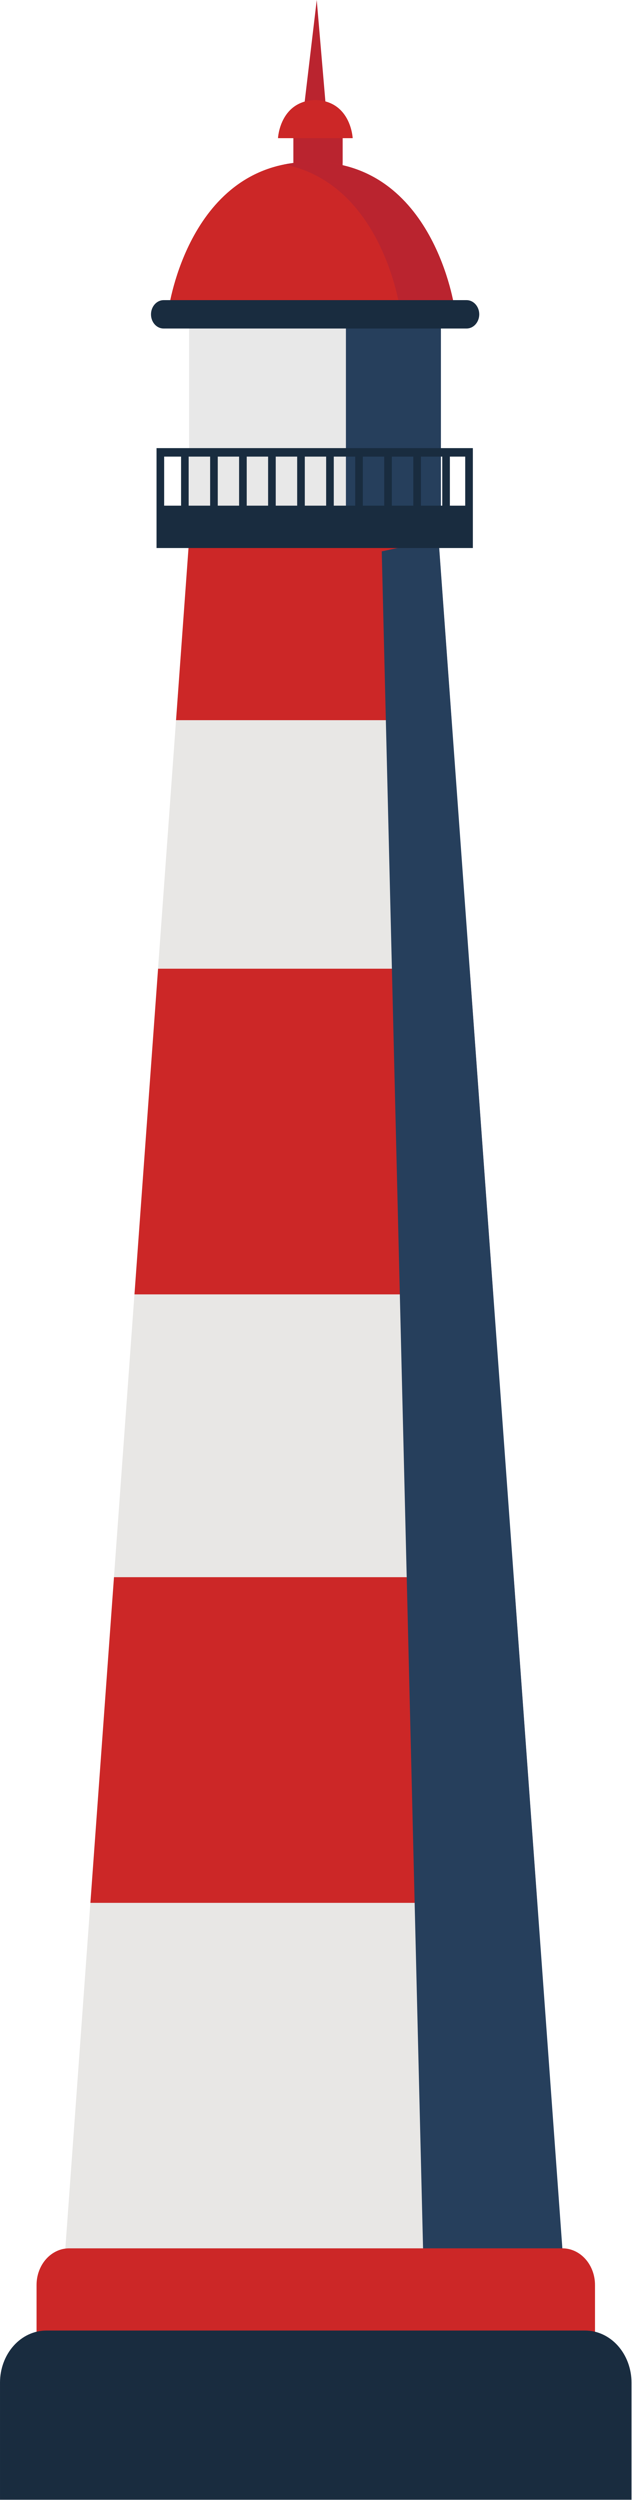
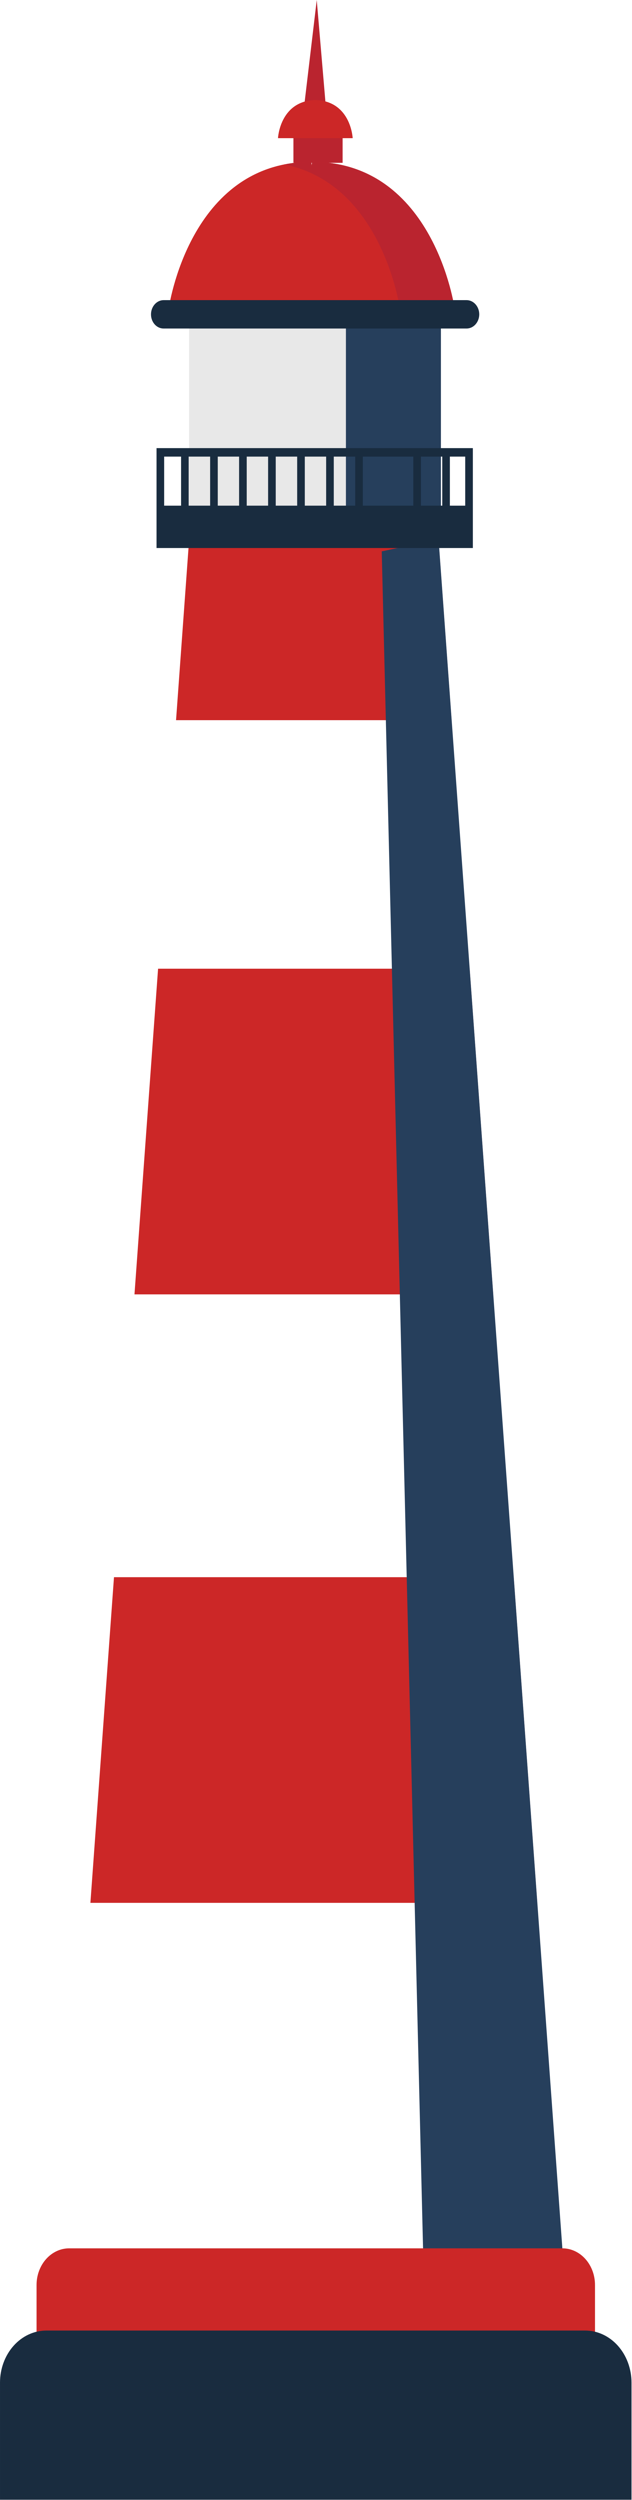
<svg xmlns="http://www.w3.org/2000/svg" width="145" height="573" viewBox="0 0 145 573" fill="none">
-   <path d="M67.319 27.719H78.606V40.27H67.319V27.719Z" fill="#BA242F" />
  <path d="M74.711 23.898L72.669 0L69.753 24.552L74.711 23.898Z" fill="#BA242F" />
  <path d="M43.397 74.707H101.18V123.811H43.397V74.707Z" fill="#E8E8E8" />
  <path d="M43.397 74.707H101.18V123.811H43.397V74.707Z" fill="#E8E8E8" />
  <g style="mix-blend-mode:overlay">
    <path d="M79.366 74.707H101.156V123.811H79.366V74.707Z" fill="#263F5C" />
  </g>
  <path d="M71.407 37.103L71.504 38.036L71.601 37.103C99.618 37.103 104.289 70.717 104.289 70.717H38.719C38.719 70.717 43.39 37.103 71.407 37.103Z" fill="#CC2727" />
-   <path d="M43.391 123.627H69.07H74.912H100.596L130.367 534.21H80.167H63.816H13.62L43.391 123.627Z" fill="#E8E7E5" />
  <path d="M67.319 27.719H78.606V37.32H67.319V27.719Z" fill="#BA242F" />
  <path d="M71.958 22.943H72.347H72.736C80.542 23.456 80.906 31.667 80.906 31.667H63.787C63.787 31.667 64.181 23.445 71.958 22.943Z" fill="#CC2727" />
  <path d="M71.407 37.103L71.504 38.036L71.601 37.103C99.618 37.103 104.289 70.717 104.289 70.717H38.719C38.719 70.717 43.39 37.103 71.407 37.103Z" fill="#CC2727" />
  <path d="M65.229 37.693C67.269 37.294 69.336 37.097 71.407 37.104L71.504 38.036L71.601 37.104C99.618 37.104 104.289 70.717 104.289 70.717H91.739C91.739 70.717 87.773 42.174 65.229 37.693Z" fill="#BA242F" />
  <path d="M71.958 22.943H72.347H72.736C80.542 23.456 80.906 31.667 80.906 31.667H63.787C63.787 31.667 64.181 23.445 71.958 22.943Z" fill="#CC2727" />
  <path d="M107.742 222.02L113.152 296.662H30.852L36.267 222.02H107.742Z" fill="#CC2727" />
  <path d="M20.741 436.121L26.151 361.479H117.852L123.262 436.121H20.741Z" fill="#CC2727" />
  <path d="M69.072 123.627H74.914H100.598L103.602 165.059H40.389L43.393 123.627H69.072Z" fill="#CC2727" />
  <g style="mix-blend-mode:overlay">
    <path d="M87.582 126.369L97.508 533.637L130.395 534.21L100.623 123.627L87.582 126.369Z" fill="#263F5C" />
  </g>
  <path d="M35.914 125.605H108.488V102.705H35.914V125.605ZM106.734 123.642H37.664V104.652H106.734V123.642Z" fill="#192C3F" />
  <path d="M36.766 115.895H107.59V124.624H36.766V115.895Z" fill="#192C3F" />
  <path d="M101.465 103.67H103.215V124.623H101.465V103.67Z" fill="#192C3F" />
  <path d="M94.824 103.67H96.574V124.623H94.824V103.67Z" fill="#192C3F" />
-   <path d="M88.149 103.67H89.898V124.623H88.149V103.67Z" fill="#192C3F" />
  <path d="M81.496 103.67H83.246V124.623H81.496V103.67Z" fill="#192C3F" />
  <path d="M74.828 103.67H76.578V124.623H74.828V103.67Z" fill="#192C3F" />
  <path d="M68.18 103.67H69.93V124.623H68.18V103.67Z" fill="#192C3F" />
  <path d="M61.512 103.67H63.262V124.623H61.512V103.67Z" fill="#192C3F" />
  <path d="M54.856 103.67H56.605V124.623H54.856V103.67Z" fill="#192C3F" />
  <path d="M48.211 103.67H49.961V124.623H48.211V103.67Z" fill="#192C3F" />
  <path d="M41.543 103.67H43.293V124.623H41.543V103.67Z" fill="#192C3F" />
  <path d="M37.534 75.297H107.041C107.809 75.297 108.547 74.957 109.093 74.351C109.639 73.744 109.949 72.921 109.957 72.058C109.957 71.191 109.65 70.359 109.103 69.745C108.556 69.132 107.814 68.787 107.041 68.787H37.534C36.764 68.794 36.029 69.142 35.487 69.755C34.946 70.368 34.642 71.196 34.642 72.058C34.642 72.484 34.717 72.906 34.862 73.299C35.007 73.692 35.221 74.05 35.489 74.35C35.758 74.651 36.077 74.89 36.427 75.052C36.778 75.215 37.154 75.298 37.534 75.297Z" fill="#192C3F" />
  <path d="M129.026 515.301H15.871C13.886 515.301 11.982 516.185 10.578 517.76C9.174 519.335 8.386 521.47 8.386 523.697V535.24H136.512V523.697C136.512 521.47 135.723 519.335 134.319 517.76C132.916 516.185 131.012 515.301 129.026 515.301Z" fill="#CC2727" />
  <path d="M134.252 534.145H10.636C7.816 534.145 5.111 535.401 3.116 537.639C1.122 539.876 0.001 542.91 0.001 546.074V572.922H144.887V546.074C144.887 542.91 143.766 539.876 141.772 537.639C139.777 535.401 137.072 534.145 134.252 534.145Z" fill="#192C3F" />
</svg>